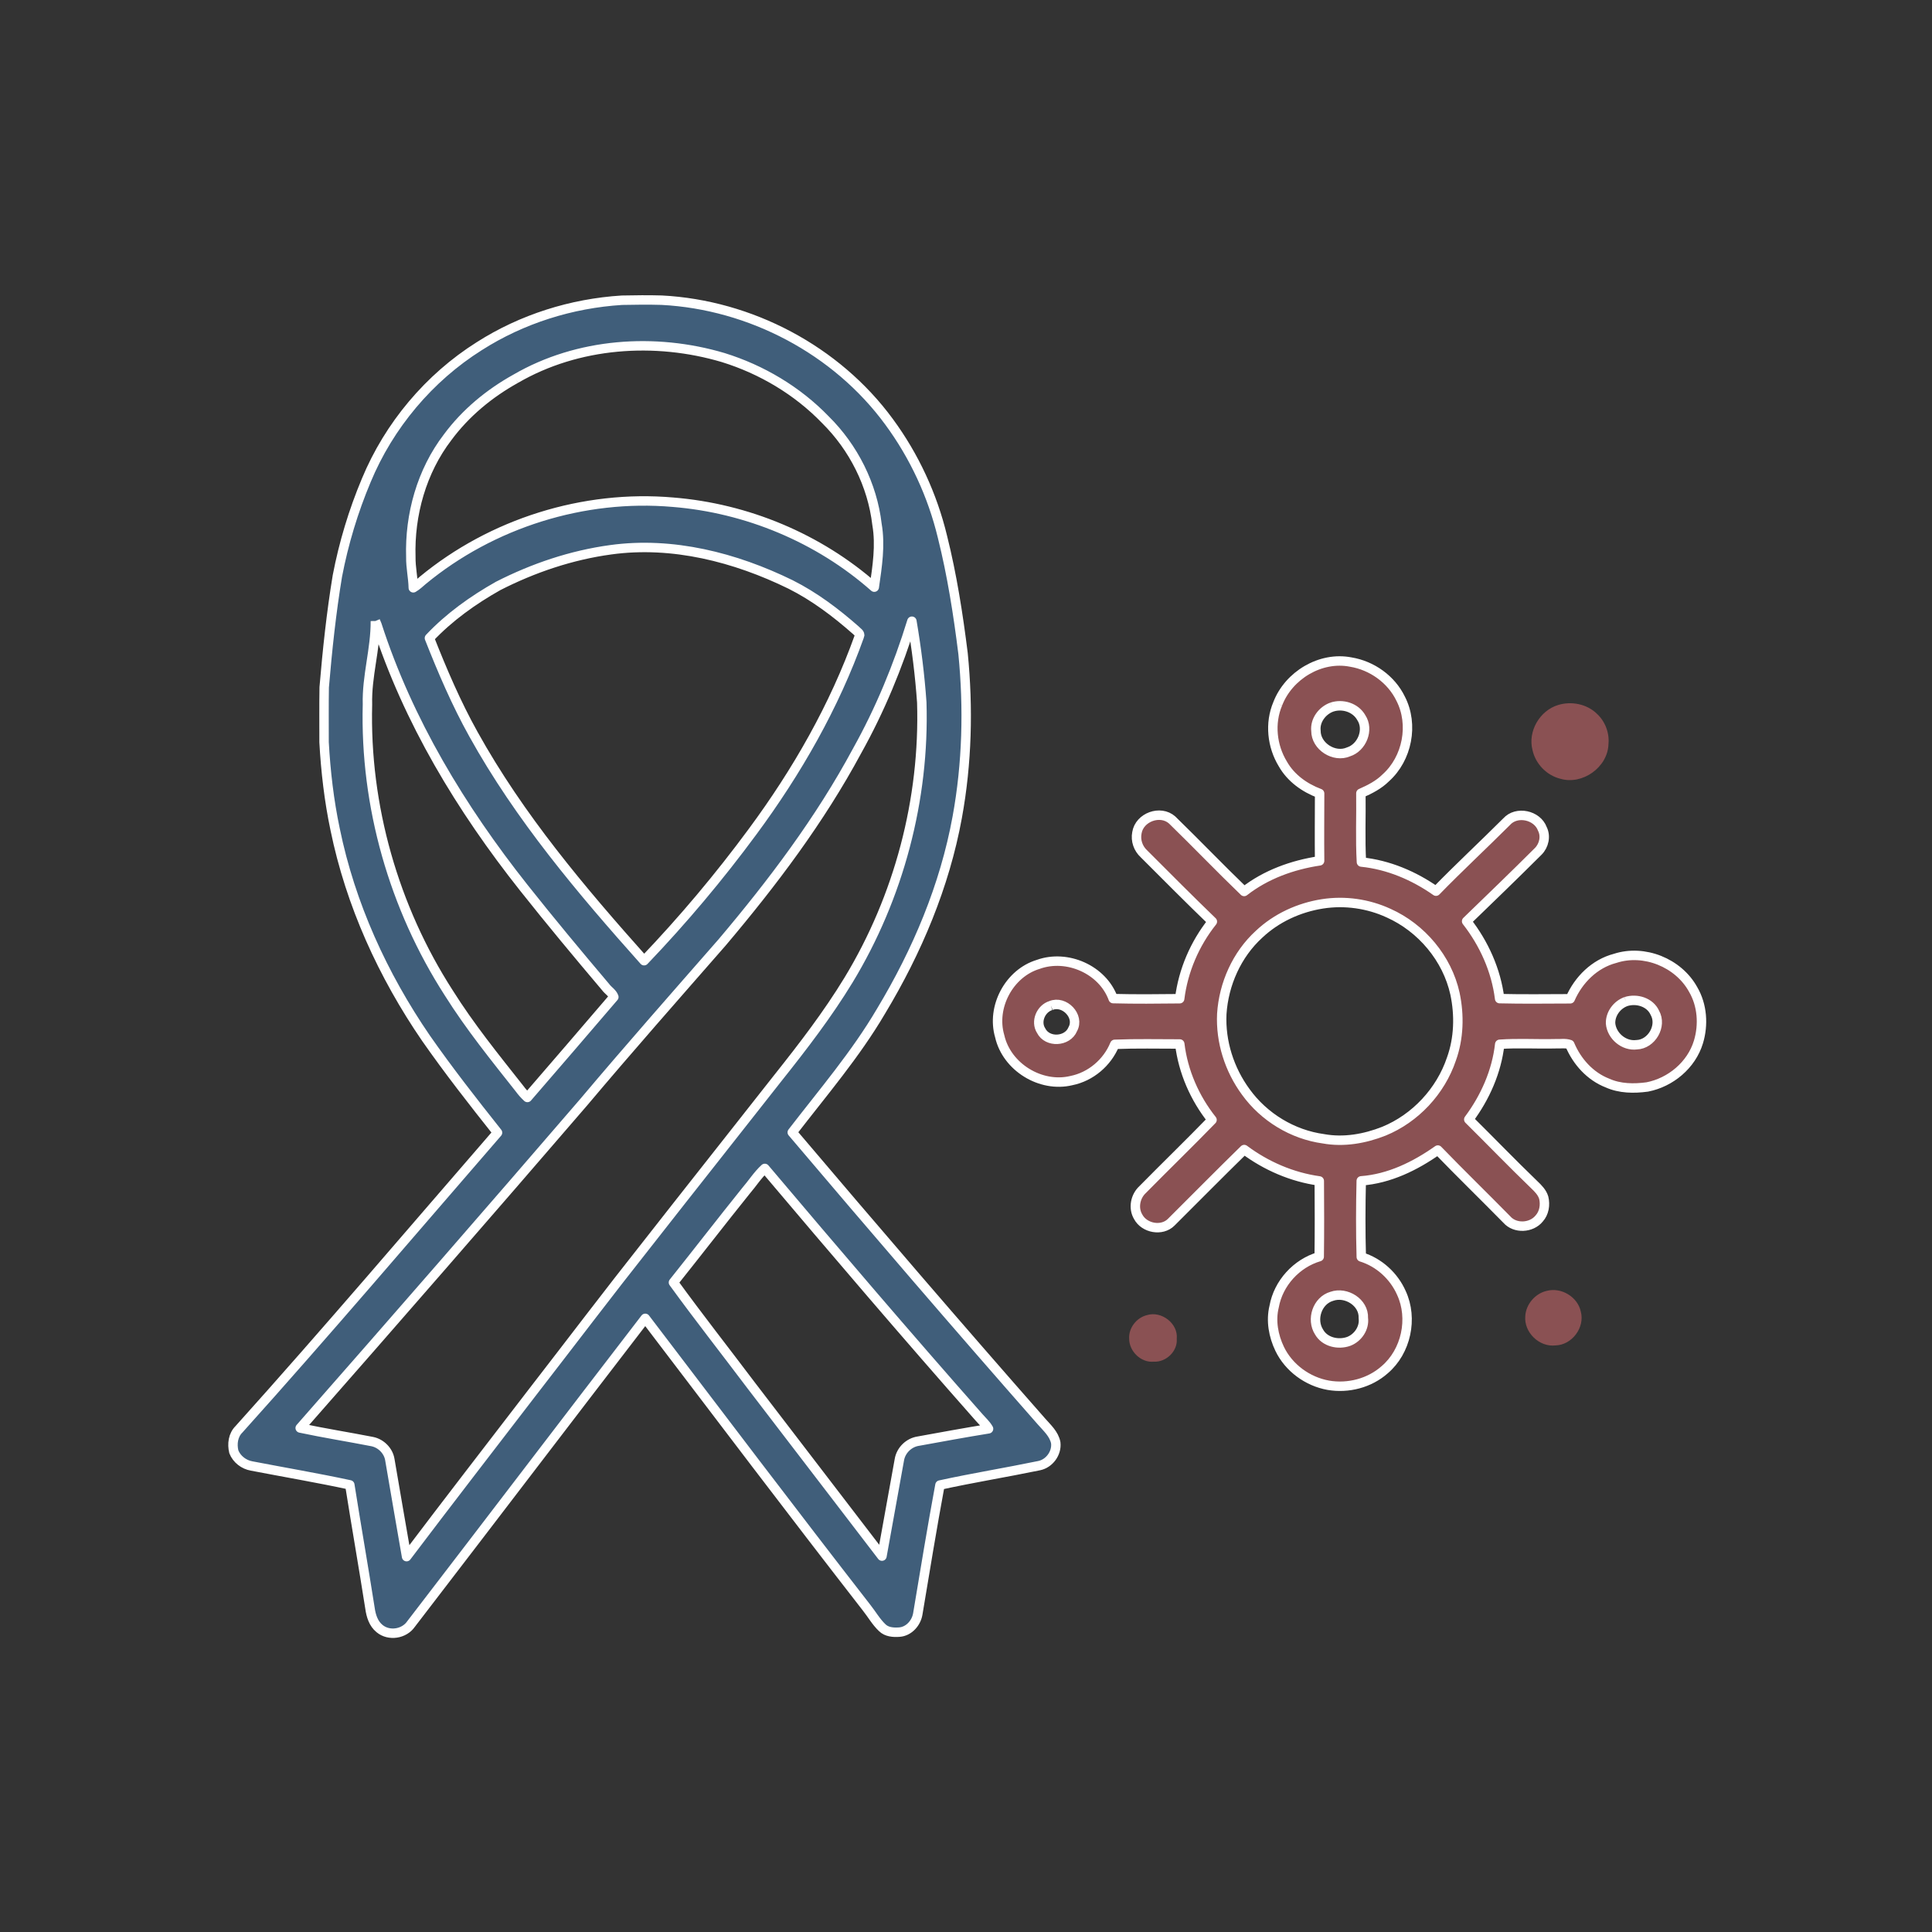
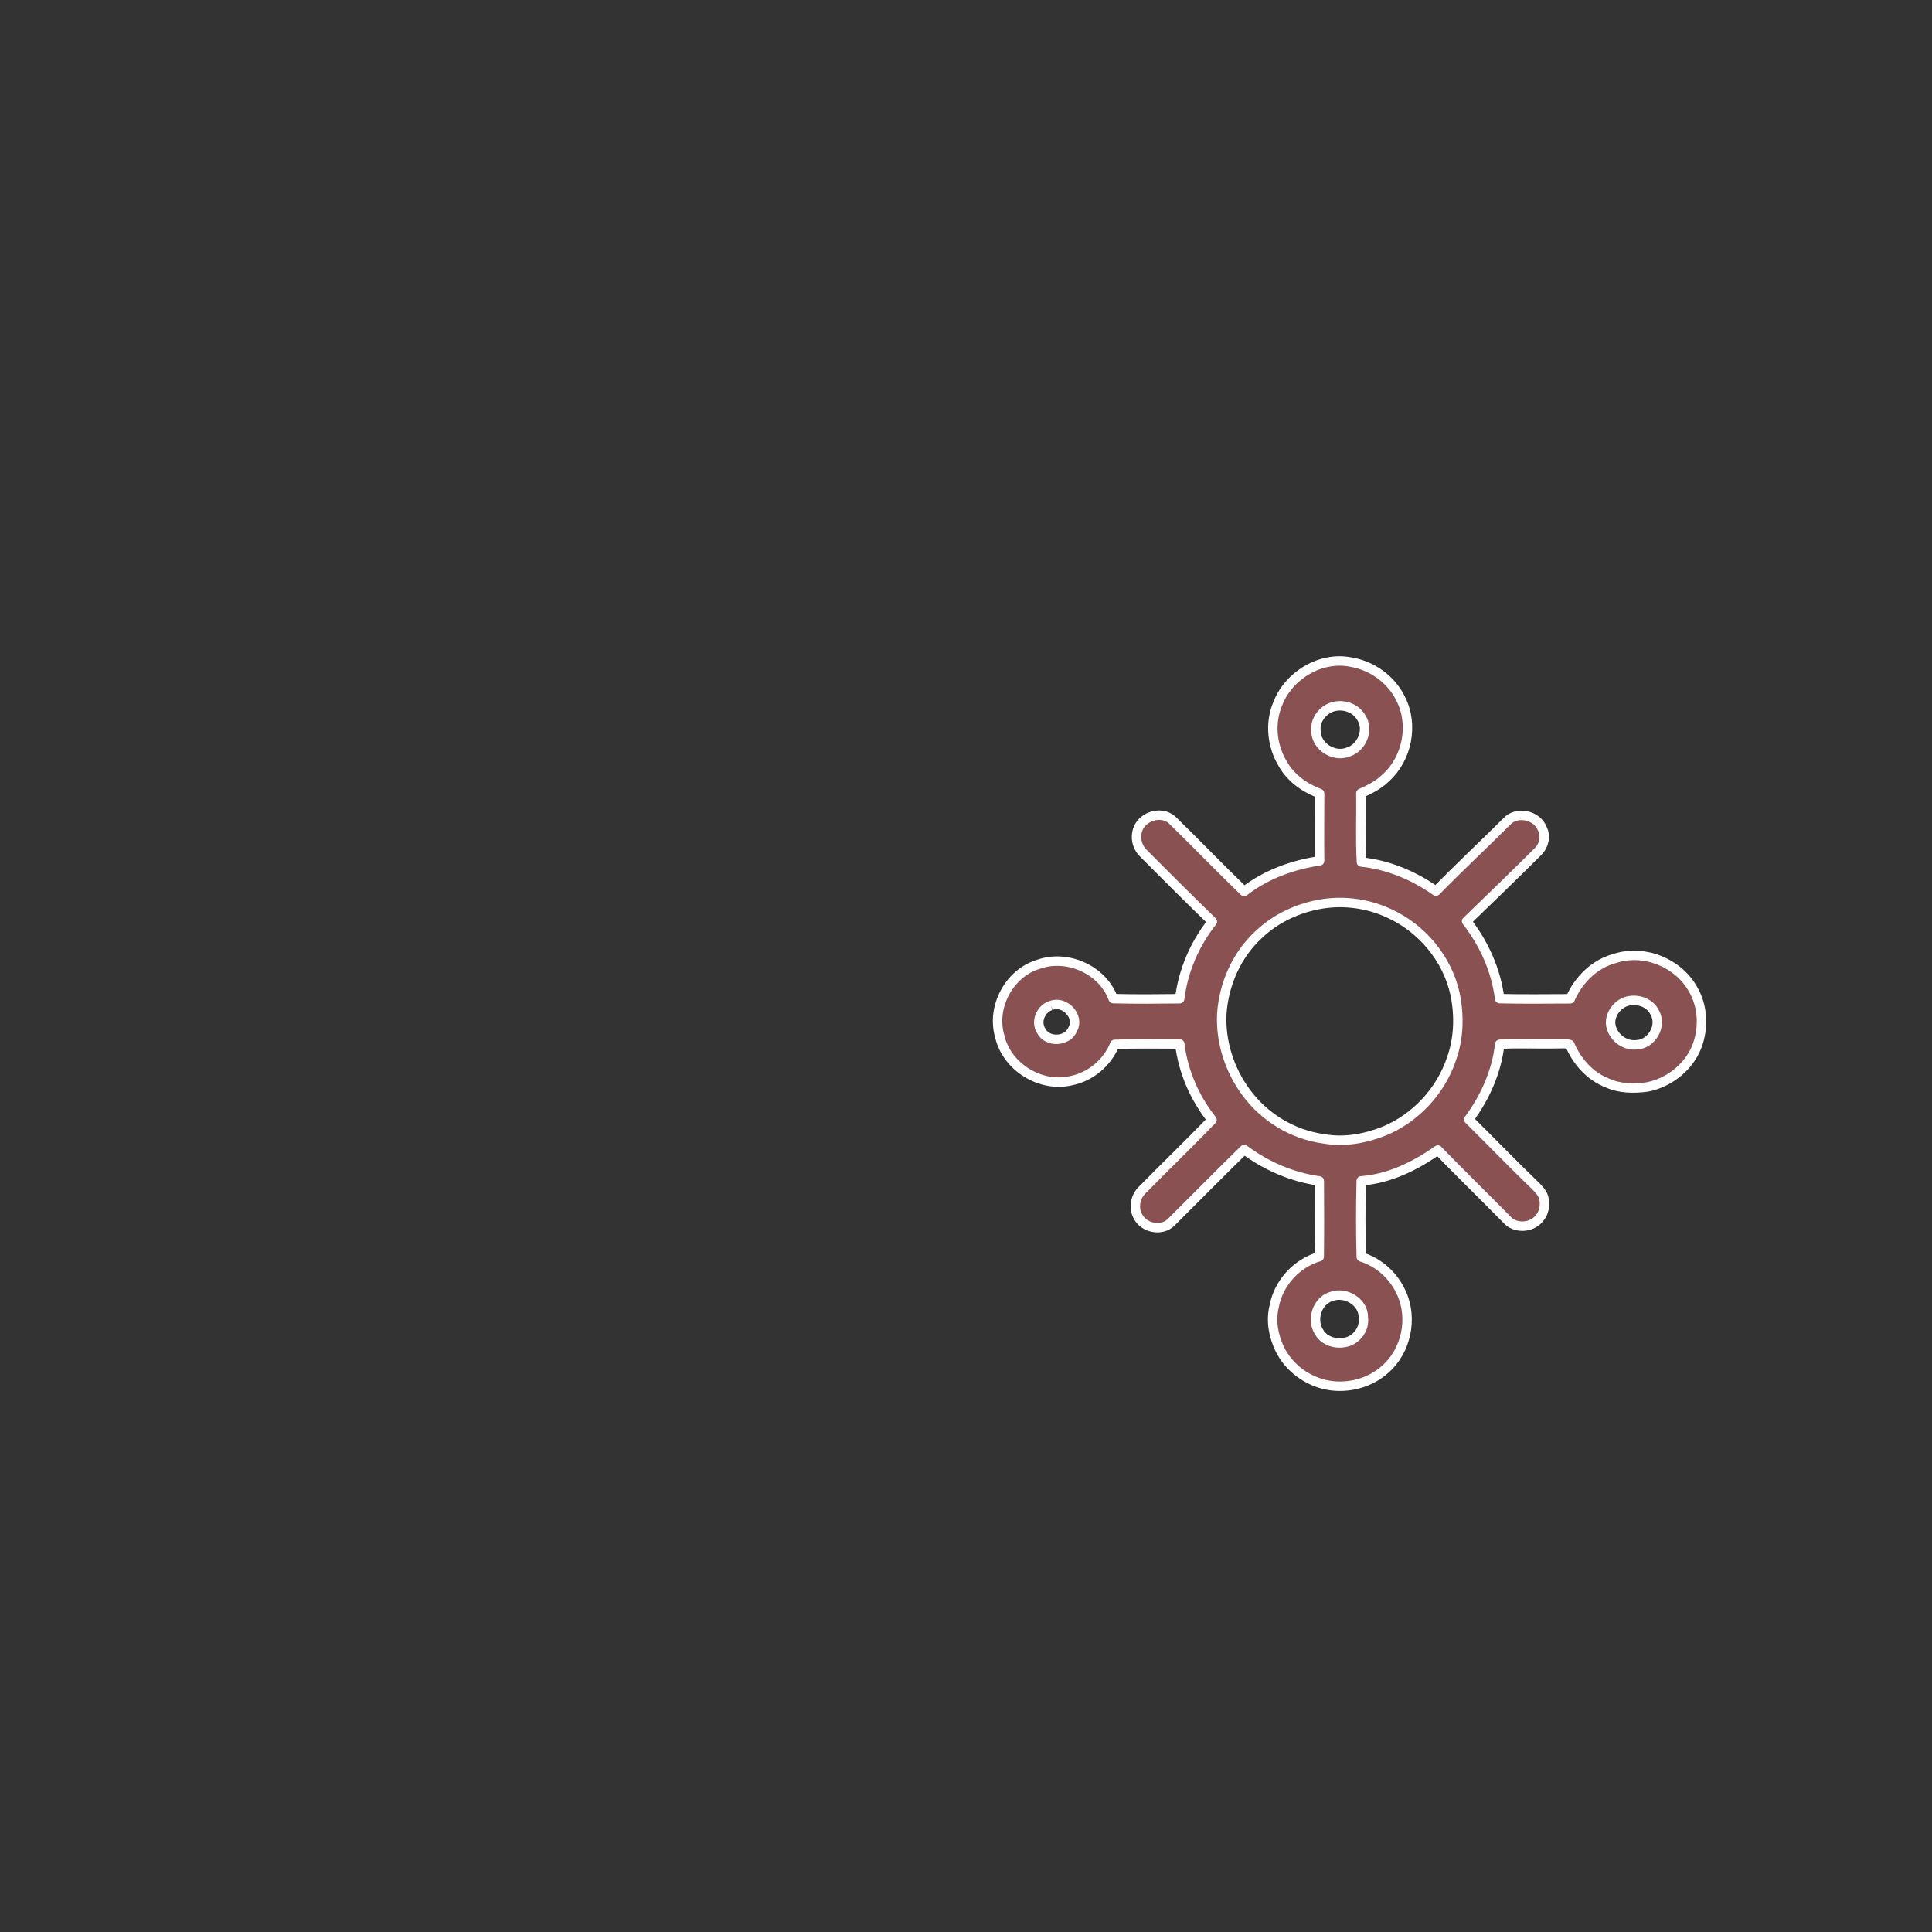
<svg xmlns="http://www.w3.org/2000/svg" width="100%" height="100%" viewBox="0 0 1024 1024" version="1.1" xml:space="preserve" style="fill-rule:evenodd;clip-rule:evenodd;stroke-linejoin:round;stroke-miterlimit:2;">
  <rect x="0" y="0" width="1024" height="1024" fill="#333333" stroke="none" />
  <g transform="matrix(1,0,0,1,-13925.3,-1122.3)">
    <g id="Artboard3" transform="matrix(1.956,0,0,2.935,8569.38,301.726)">
-       <rect x="2738.66" y="279.544" width="523.605" height="348.847" style="fill:none;" />
      <g transform="matrix(0.511,0,0,0.341,2744.77,281.291)">
-         <path d="M241.31,178.3C263.9,163.9 290.25,155.64 316.95,153.98C323.98,153.84 331.01,153.75 338.04,153.96C385.04,156.39 430.73,180.35 458.63,218.41C471.97,236.52 481.61,257.32 486.89,279.19C491.99,299.53 495.23,320.31 497.83,341.11C500.7,369.93 499.97,399.22 494.75,427.75C488.1,464.18 473.45,498.78 454.39,530.39C440.89,553.36 423.48,573.63 407.26,594.66C450.87,646.01 494.78,697.11 539.32,747.66C542.31,751.09 546.1,754.37 546.99,759.07C547.63,764.56 543.58,770.07 538.17,771.16C520.68,774.78 503.02,777.63 485.58,781.44C481.36,804.17 477.62,826.99 473.81,849.79C472.98,854.58 469.03,859 464,859.33C460.87,859.56 457.34,859.31 454.98,856.99C451.68,853.87 449.45,849.86 446.64,846.34C407.13,795.59 368.31,744.31 329.31,693.16C287.79,747.03 246.58,801.15 205.1,855.05C201.46,860.33 193.42,861.57 188.44,857.47C185.16,854.85 183.88,850.64 183.33,846.64C179.91,824.85 176.08,803.12 172.64,781.34C155.38,777.64 137.96,774.69 120.62,771.35C116.47,770.64 112.68,767.77 111.14,763.82C110.13,759.69 110.73,755 113.87,751.91C160.37,700.25 205.41,647.3 250.97,594.82C237.96,578.46 225.06,561.99 213.07,544.85C190.17,511.51 172.99,473.92 164.85,434.19C161.64,418.99 159.85,403.52 158.99,388.03C159.01,378.33 158.89,368.63 159.06,358.94C160.74,339.23 162.81,319.53 166.05,300.01C169.38,282.66 174.52,265.65 181.37,249.37C193.45,220.3 214.65,195.07 241.31,178.3M260.6,195.57C246.65,203.31 234.04,213.69 224.52,226.55C210.75,244.5 204.3,267.52 205,289.99C204.91,295.45 206.18,300.82 206.3,306.28C208.16,305.19 209.73,303.72 211.35,302.32C247.99,272.09 296.66,256.82 343.99,260.95C383.15,264.1 421.24,279.92 450.75,305.93C452.33,294.95 454.12,283.75 452.19,272.68C449.75,251.77 439.74,231.96 424.78,217.21C409.94,201.88 391,190.65 370.65,184.35C334.46,173.61 293.55,176.44 260.6,195.57M311,286.13C290.2,288.95 269.99,295.76 251.31,305.28C238.02,312.76 225.36,321.78 214.86,332.91C221.72,350.27 229.08,367.47 238.19,383.79C262.62,427.76 295.31,466.4 328.69,503.75C349.33,482.19 368.59,459.32 386.31,435.3C409.74,403.62 429.59,369.05 442.86,331.87C443.56,330.51 441.79,329.7 441.09,328.85C430.49,319.5 419.07,310.89 406.39,304.52C377.02,290.16 343.78,281.62 311,286.13M186.19,323.87C186.3,338.7 181.58,353.13 182,368C180.57,421.72 196,475.68 225.12,520.82C236.31,538.62 249.57,554.98 262.6,571.45C263.85,573.15 265.25,574.75 266.82,576.18C282.15,558.49 297.43,540.74 312.65,522.97C311.93,520.84 309.59,519.53 308.26,517.7C293.58,500.36 279.02,482.9 264.89,465.1C231.73,423.31 203.51,376.85 187.04,325.88C186.83,325.38 186.4,324.37 186.19,323.87M441.62,392.67C421.96,429.19 396.84,462.43 370.1,494.03C345.51,522.12 320.78,550.1 296.71,578.64C246.88,636.43 196.72,693.94 146.33,751.23C159.02,753.93 171.88,755.95 184.63,758.44C189.25,759.41 193.17,763.36 193.88,768.07C196.76,785.17 199.8,802.25 202.74,819.35C224.77,790.23 247.14,761.37 269.39,732.42C289.78,706.13 309.88,679.61 330.55,653.54C353.54,624.21 376.72,595.04 399.74,565.75C412.99,549.12 426,532.21 437.08,514.04C463.78,470.1 477.52,418.35 475.94,366.97C474.93,352.56 473.12,338.2 470.7,323.97C463.37,347.76 453.79,370.92 441.62,392.67M382.69,625.65C369.76,641.72 357.14,658.04 344.26,674.16C357.63,692.55 371.7,710.42 385.39,728.57C408.54,758.73 431.7,788.89 454.83,819.07C457.88,802.06 460.94,785.06 464.05,768.06C464.87,763.03 469.12,758.9 474.16,758.18C486.54,755.94 498.92,753.65 511.35,751.65C510.04,749.34 508.03,747.58 506.32,745.61C467.88,702.15 430.18,658.05 392.7,613.76C388.87,617.27 386.08,621.73 382.69,625.65Z" style="fill:rgb(64,94,122);fill-rule:nonzero;stroke:white;stroke-width:5px;" />
        <path d="M664.69,367.71C670.47,352.66 687.4,342.46 703.4,345.6C714.64,347.43 724.92,354.74 729.9,365.05C736.92,378.71 733.41,396.71 721.98,406.92C718.26,410.62 713.54,413.02 708.79,415.1C708.96,427.23 708.39,439.4 709.08,451.51C723.34,452.95 736.95,458.74 748.62,466.93C760.85,454.39 773.7,442.48 786.1,430.11C791.38,424.23 802.32,426.6 805.02,433.94C807,437.84 805.89,442.8 802.84,445.84C790.32,458.32 777.58,470.58 764.86,482.87C774.1,494.67 780.52,508.92 782.36,523.84C794.84,524.15 807.32,523.95 819.8,523.93C824.21,513.83 832.74,505.35 843.57,502.53C858.97,497.5 877.19,504.83 884.98,518.99C889.85,527.29 890.56,537.67 887.79,546.79C884.1,558.99 873.05,568.21 860.65,570.62C853.6,571.57 846.13,571.51 839.53,568.54C830.33,564.97 823.33,557.14 819.57,548.16C817.16,547.31 814.5,547.86 812,547.73C802.14,547.98 792.24,547.32 782.41,548.02C780.79,562.46 774.66,576.22 766,587.82C777.59,599.28 788.92,611.01 800.66,622.32C802.74,624.3 804.9,626.43 805.75,629.27C806.66,633.06 806.01,637.34 803.32,640.3C799.21,645.34 790.54,645.81 786.19,640.84C774.05,628.5 761.63,616.46 749.6,604.03C737.6,612.5 723.83,619.24 708.98,620.34C708.66,633.76 708.61,647.22 709,660.64C718.41,663.52 726.31,670.73 730.28,679.71C736.55,693.24 732.81,710.69 721.41,720.37C713.39,727.48 702.02,730.41 691.52,728.59C680.55,726.64 670.56,719.38 665.71,709.3C662.41,702.41 660.95,694.42 662.79,686.92C665.02,674.54 674.64,664.01 686.69,660.49C686.87,647.13 686.82,633.75 686.73,620.39C672.31,618.39 658.57,612.45 646.92,603.77C633.9,616.47 621.12,629.43 608.21,642.25C603.26,647.22 593.9,645.46 590.68,639.35C587.93,634.77 589.17,628.55 593.03,624.99C605.23,612.61 617.74,600.53 629.85,588.06C620.68,576.54 614.51,562.5 612.75,547.86C601.26,547.86 589.75,547.59 578.27,548.05C574.32,557.74 565.51,565.21 555.22,567.26C539,571.14 520.98,560.07 517.27,543.77C512.72,528.34 522.23,510.38 537.68,505.71C552.96,500.19 571.81,508.41 577.44,523.83C589.19,524.14 600.95,524.02 612.7,523.89C614.53,509.05 620.7,494.72 630.03,483.04C617.79,471.25 605.81,459.2 593.79,447.19C590.69,444.36 589.21,440.15 590.02,436.01C591.34,427.76 602.47,423.69 608.72,429.25C621.56,441.73 633.97,454.67 646.88,467.09C658.41,458.1 672.54,453.02 686.9,450.87C686.77,438.98 686.89,427.09 686.91,415.2C678.97,412.23 671.68,407.07 667.43,399.6C661.64,390.13 660.33,378.01 664.69,367.71M693.4,369.45C688.31,371.27 684.36,376.49 684.96,382.01C684.92,390.25 694.66,396.44 702.19,393.18C709.36,390.92 713.25,381.43 709,375.02C705.97,369.66 699.1,367.55 693.4,369.45M688.44,473.65C675.97,475.59 663.99,481.07 654.78,489.76C642.99,500.51 636.06,516.1 635.03,531.94C634.32,546.63 639.05,561.41 647.75,573.24C657.4,586.6 672.57,595.84 688.93,598.06C699.72,600.03 710.92,598.04 721.03,594.04C737.69,587.21 751.04,572.89 756.8,555.84C760.78,544.82 761.1,532.64 758.69,521.24C754.57,502.52 740.9,486.34 723.46,478.55C712.59,473.55 700.25,471.8 688.44,473.65M849.37,525.39C844.62,527.09 841.06,531.83 841.19,536.93C841.74,543.61 848.3,549.12 855.01,548.26C862.94,548.02 868.62,538.28 864.67,531.33C862.09,525.66 855.03,523.6 849.37,525.39M544.4,527.51C539.1,529.14 536.14,536.01 539.24,540.8C542.53,547.32 553.25,546.76 556,540.02C559.87,533.13 551.49,524.54 544.4,527.51M693.4,681.48C685.63,683.69 682.34,693.75 686.61,700.39C689.67,705.78 696.82,707.35 702.37,705.34C707.26,703.45 710.77,698.29 710.09,692.98C710.44,684.68 700.91,678.84 693.4,681.48Z" style="fill:rgb(138,81,83);fill-rule:nonzero;stroke:white;stroke-width:5px;" />
-         <path d="M813.37,368.35C820.41,366.16 828.67,367.81 833.99,373.02C838.34,377.07 840.65,383.13 840.08,389.05C839.73,401.29 826.29,410.85 814.59,407.41C807.32,405.63 801.39,399.52 799.8,392.21C797.19,382.33 803.63,371.27 813.37,368.35Z" style="fill:rgb(138,81,83);fill-rule:nonzero;" />
-         <path d="M807.42,678.59C815.08,676.59 823.79,681.81 825.41,689.61C827.67,698.01 820.7,707.29 812,707.49C803.42,708.52 795.22,700.6 795.96,692.01C796.31,685.68 801.24,679.94 807.42,678.59Z" style="fill:rgb(138,81,83);fill-rule:nonzero;" />
-         <path d="M595.39,691.44C603.01,689.09 611.99,695.87 611.15,704C611.68,710.57 605.47,716.47 599,716.1C592.25,716.79 585.92,710.67 585.92,703.99C585.54,698.25 589.84,692.76 595.39,691.44Z" style="fill:rgb(138,81,83);fill-rule:nonzero;" />
      </g>
    </g>
  </g>
</svg>